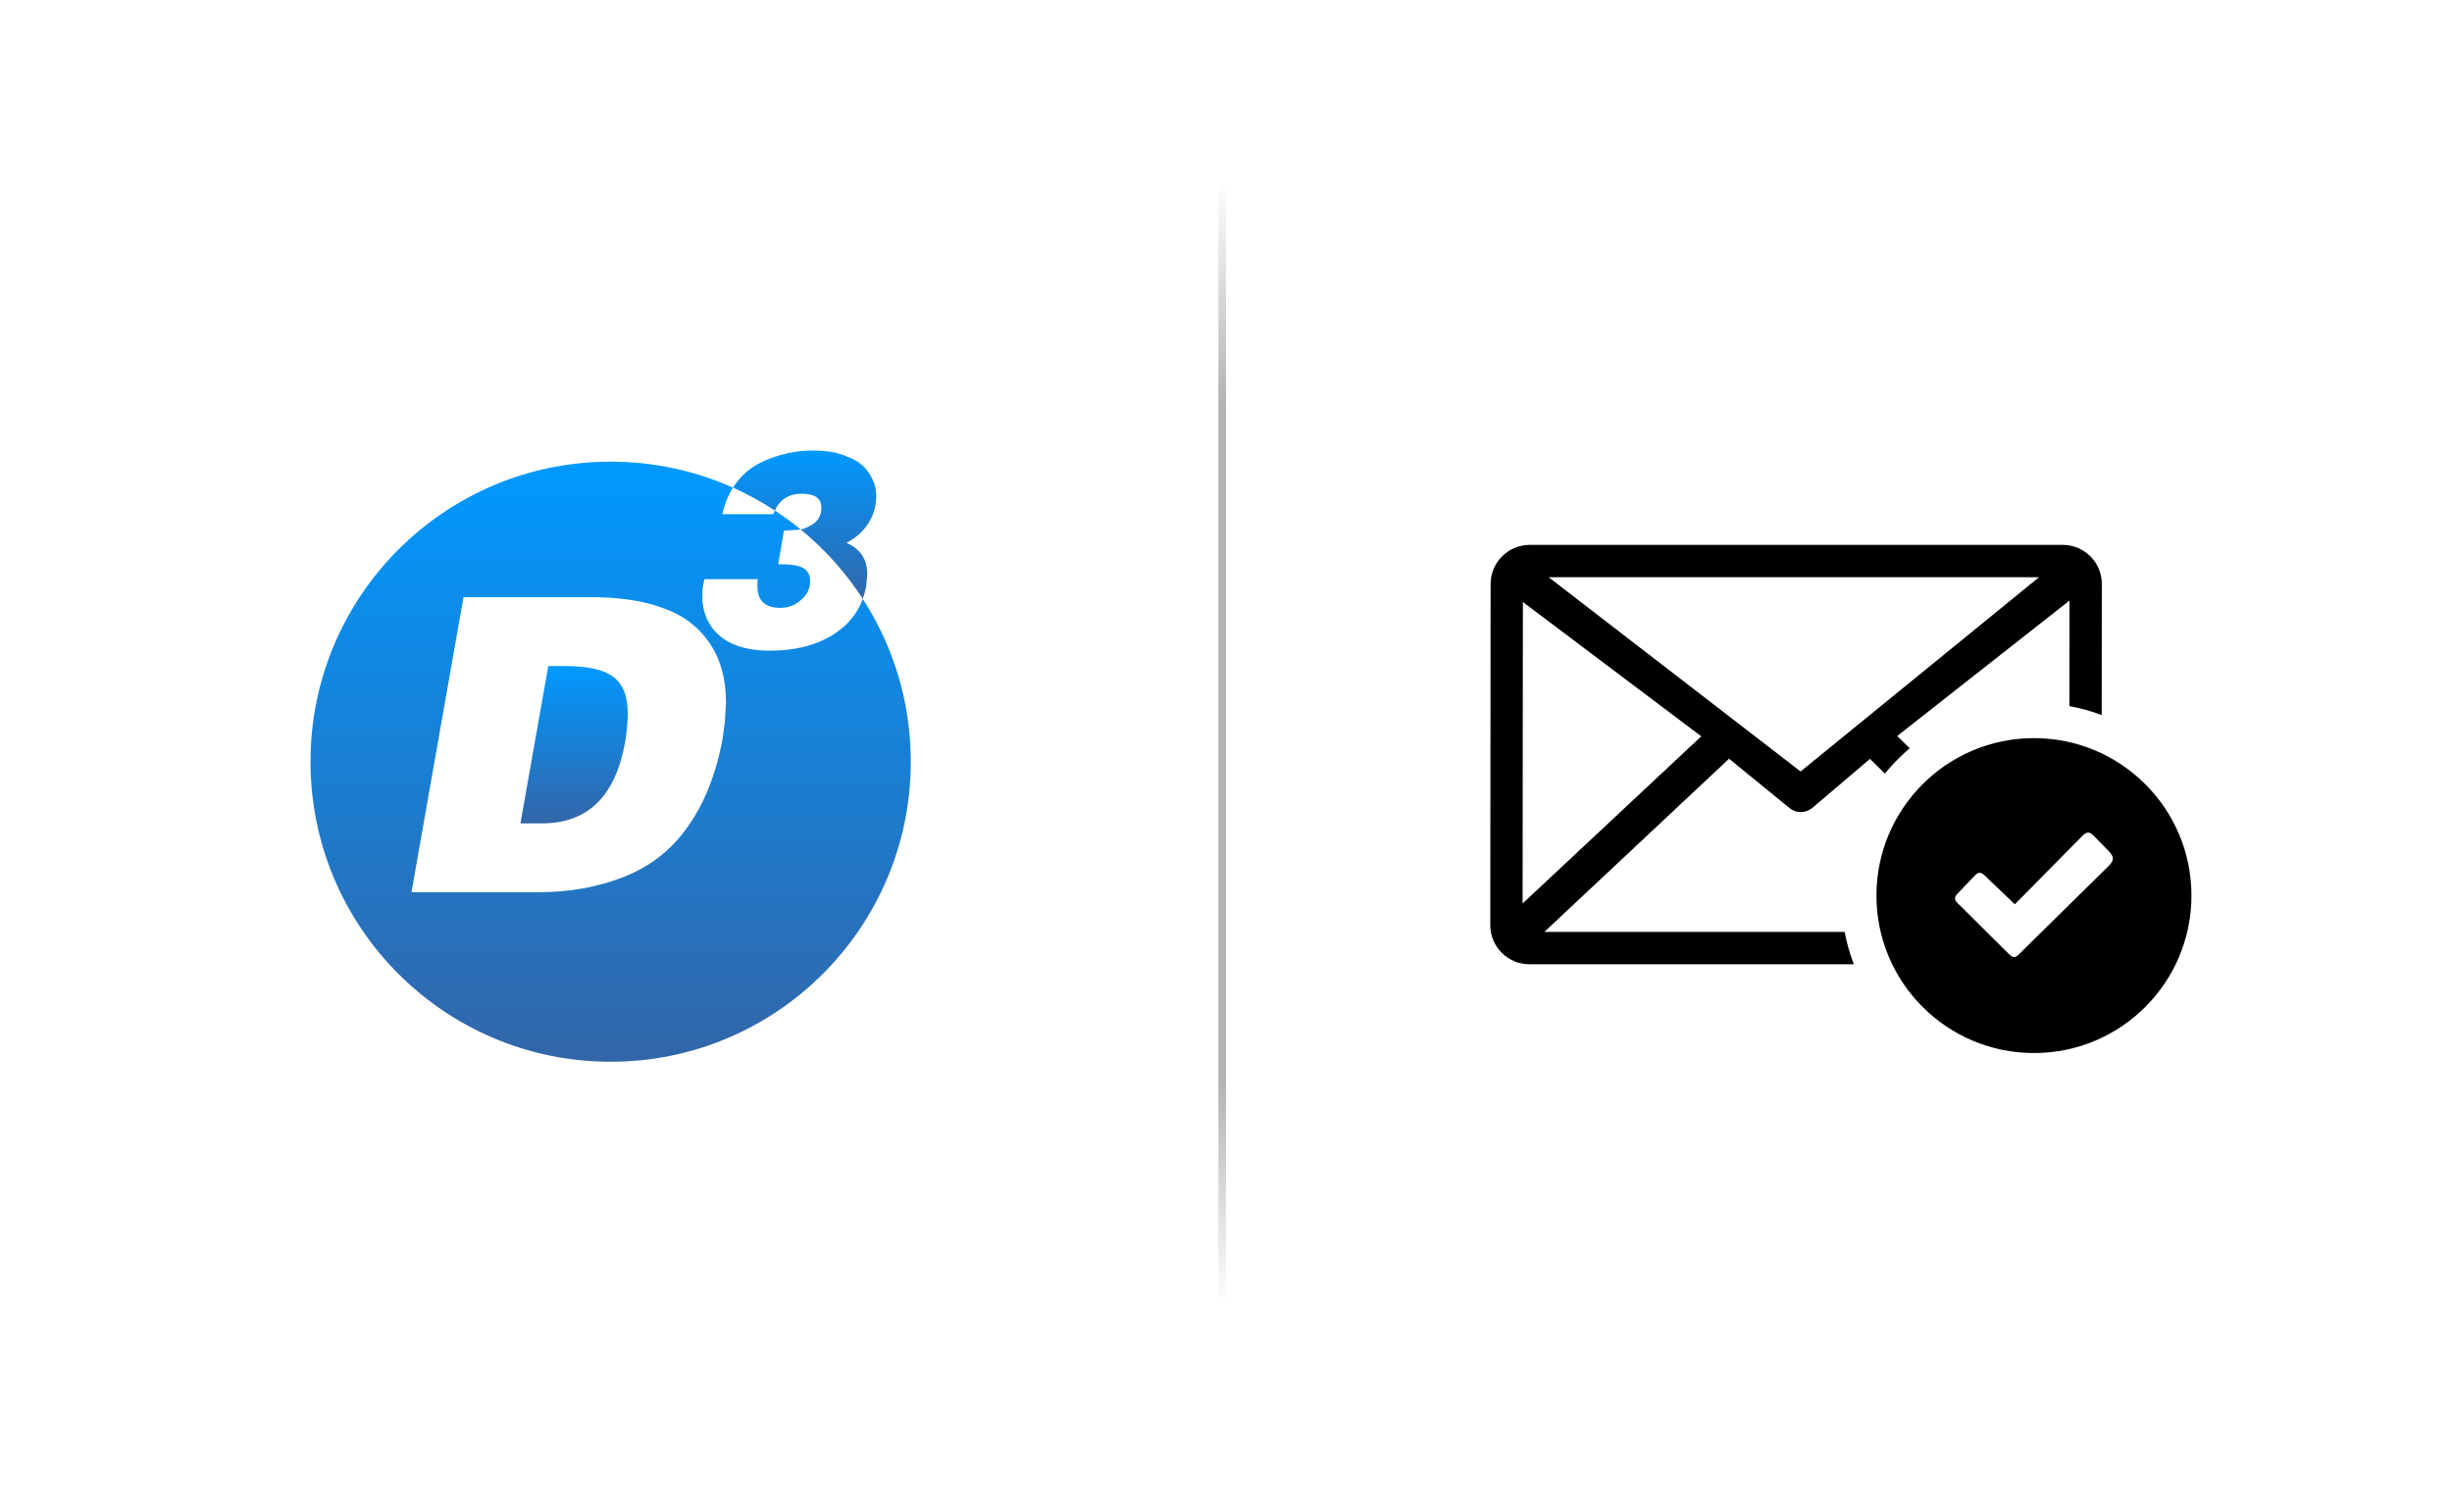
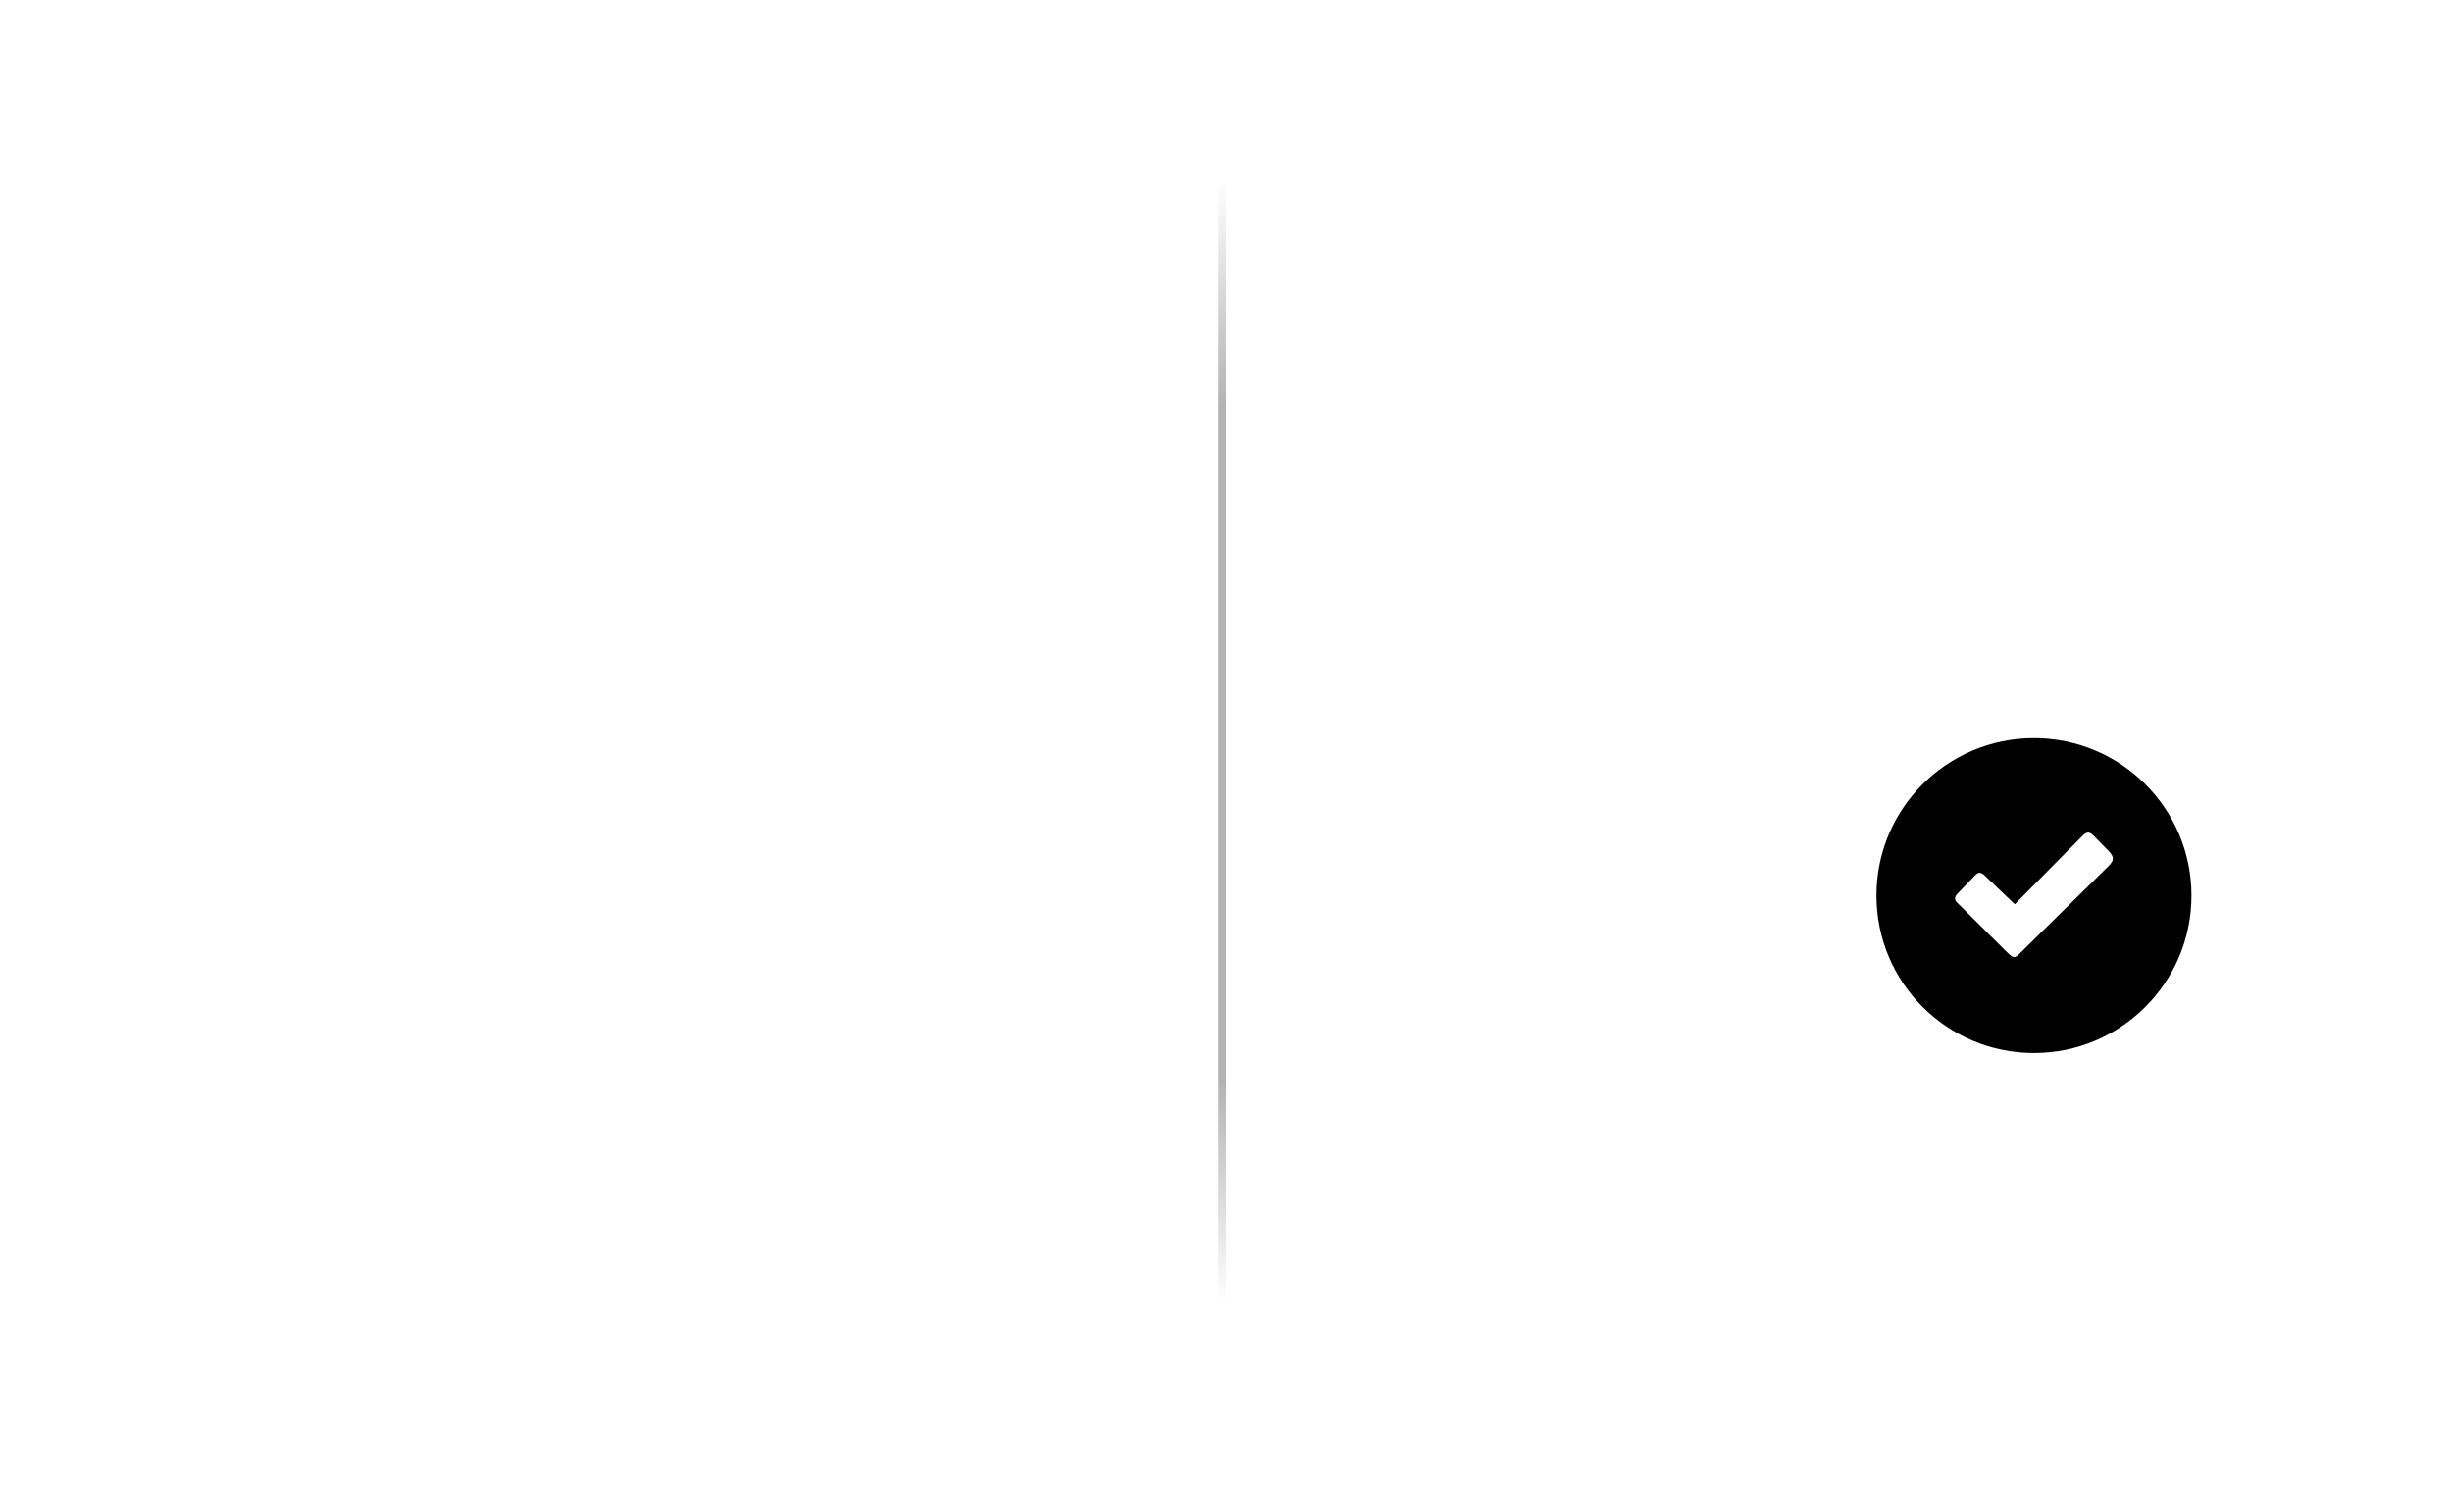
<svg xmlns="http://www.w3.org/2000/svg" version="1.1" id="Ebene_1" x="0px" y="0px" width="201px" height="124px" viewBox="0 0 201 124" enable-background="new 0 0 201 124" xml:space="preserve">
  <g>
    <linearGradient id="SVGID_1_" gradientUnits="userSpaceOnUse" x1="393.08" y1="-190.992" x2="393.08" y2="-178.094" gradientTransform="matrix(1 0 0 -1 -346.019 -123.481)">
      <stop offset="0.006" style="stop-color:#3266A9" />
      <stop offset="1" style="stop-color:#0099FF" />
    </linearGradient>
-     <path fill="url(#SVGID_1_)" d="M50.282,55.502c-0.784-0.592-2.104-0.888-3.961-0.888h-1.376l-2.283,12.898h1.779   c3.76,0,6.032-2.244,6.815-6.733c0.134-0.871,0.202-1.642,0.202-2.313C51.457,57.081,51.064,56.093,50.282,55.502z" />
    <linearGradient id="SVGID_2_" gradientUnits="userSpaceOnUse" x1="411.981" y1="-172.584" x2="411.981" y2="-160.423" gradientTransform="matrix(1 0 0 -1 -346.019 -123.481)">
      <stop offset="0.006" style="stop-color:#3266A9" />
      <stop offset="1" style="stop-color:#0099FF" />
    </linearGradient>
-     <path fill="url(#SVGID_2_)" d="M65.72,40.482c1.074,0,1.611,0.381,1.611,1.143c0,0.701-0.321,1.201-0.962,1.5   c-0.209,0.119-0.366,0.194-0.471,0.224c-0.065,0.019-0.158,0.037-0.271,0.056c1.98,1.621,3.702,3.544,5.097,5.699   c0.117-0.321,0.21-0.658,0.277-1.013l0.09-1.008c0-1.223-0.568-2.081-1.701-2.574c0.776-0.402,1.376-0.94,1.801-1.611   c0.425-0.672,0.638-1.418,0.638-2.239c0-0.642-0.198-1.265-0.593-1.868c-0.396-0.605-0.98-1.049-1.757-1.333   c-0.433-0.193-0.876-0.328-1.332-0.402c-0.456-0.075-1.003-0.113-1.645-0.113c-0.82,0-1.663,0.124-2.529,0.37   c-0.865,0.246-1.6,0.563-2.204,0.952c-0.604,0.389-1.13,0.907-1.578,1.557c-0.036,0.052-0.066,0.109-0.101,0.163   c1.196,0.534,2.341,1.163,3.426,1.874C63.947,40.943,64.68,40.482,65.72,40.482z" />
    <linearGradient id="SVGID_3_" gradientUnits="userSpaceOnUse" x1="396.077" y1="-210.541" x2="396.077" y2="-161.335" gradientTransform="matrix(1 0 0 -1 -346.019 -123.481)">
      <stop offset="0.006" style="stop-color:#3266A9" />
      <stop offset="1" style="stop-color:#0099FF" />
    </linearGradient>
-     <path fill="url(#SVGID_3_)" d="M70.725,49.104c-0.433,1.189-1.208,2.147-2.331,2.871c-1.425,0.918-3.182,1.377-5.271,1.377   c-1.179,0-2.175-0.176-2.988-0.525c-0.813-0.35-1.444-0.864-1.891-1.543c-0.448-0.678-0.671-1.481-0.671-2.405l0.022-0.694   l0.156-0.693h4.367l-0.028,0.179v0.179v0.246c0,1.164,0.628,1.746,1.884,1.746c0.635,0,1.201-0.217,1.696-0.649   c0.495-0.434,0.742-0.94,0.742-1.522c0-0.522-0.194-0.887-0.582-1.097c-0.329-0.208-1.007-0.313-2.036-0.313l0.47-2.754   l1.141-0.067c0.083-0.011,0.154-0.022,0.221-0.033c-0.674-0.551-1.378-1.067-2.11-1.546c-0.044,0.096-0.087,0.195-0.125,0.302   h-4.185c0.192-0.837,0.49-1.56,0.884-2.175c-3.064-1.372-6.46-2.133-10.034-2.133c-13.588,0-24.603,11.014-24.603,24.601   c0,13.59,11.015,24.604,24.603,24.604c13.588,0,24.604-11.018,24.604-24.607C74.66,57.532,73.214,52.949,70.725,49.104z    M59.413,59.233l-0.168,1.275c-0.538,2.953-1.511,5.404-2.921,7.35c-1.298,1.836-3.016,3.18-5.153,4.029   c-2.138,0.85-4.494,1.273-7.067,1.273H33.731l4.264-24.198h10.441c1.141,0,2.204,0.073,3.189,0.218   c0.984,0.146,1.868,0.364,2.651,0.655c1.611,0.537,2.887,1.471,3.827,2.802c0.94,1.332,1.41,2.992,1.41,4.984L59.413,59.233z" />
  </g>
  <linearGradient id="SVGID_4_" gradientUnits="userSpaceOnUse" x1="453.323" y1="-229.336" x2="439.093" y2="-139.491" gradientTransform="matrix(1 0 0 -1 -346.019 -123.481)">
    <stop offset="0" style="stop-color:#B2B2B2;stop-opacity:0" />
    <stop offset="0.2" style="stop-color:#B2B2B2" />
    <stop offset="0.8" style="stop-color:#B2B2B2" />
    <stop offset="1" style="stop-color:#B2B2B2;stop-opacity:0" />
  </linearGradient>
  <rect x="99.875" y="14.933" fill="url(#SVGID_4_)" width="0.625" height="92" />
  <g>
    <polygon fill="none" points="124.813,74.082 139.459,60.376 124.837,49.36  " />
    <polygon fill="none" points="167.146,47.329 126.95,47.329 147.603,63.256  " />
    <g>
      <path fill="none" d="M171.625,68.521c-0.479-0.495-0.728-0.178-1.118,0.217l-5.343,5.408l-2.484-2.37    c-0.283-0.27-0.503-0.29-0.776-0.004l-1.448,1.515c-0.232,0.235-0.257,0.47-0.043,0.702l3.764,3.741    c1.037,1.032,0.859,0.972,1.88-0.031l6.77-6.665c0.485-0.475,0.511-0.773,0-1.282L171.625,68.521z" />
      <path d="M166.733,60.522c-7.131,0-12.914,5.782-12.914,12.91c0,7.13,5.783,12.912,12.914,12.912    c7.129,0,12.909-5.782,12.909-12.912C179.643,66.305,173.862,60.522,166.733,60.522z M172.825,71.034l-6.77,6.665    c-1.021,1.003-0.843,1.063-1.88,0.031l-3.764-3.741c-0.214-0.232-0.189-0.467,0.043-0.702l1.448-1.515    c0.273-0.286,0.493-0.266,0.776,0.004l2.484,2.37l5.343-5.408c0.391-0.395,0.64-0.712,1.118-0.217l1.2,1.23    C173.336,70.261,173.311,70.56,172.825,71.034z" />
    </g>
-     <path d="M146.703,66.264c0.567,0.462,1.35,0.41,1.853-0.014l4.733-4.026l1.22,1.199c0.333-0.4,0.681-0.786,1.048-1.153l0.01-0.012   c0.314-0.314,0.643-0.615,0.983-0.902l-1.029-1.008l14.123-11.103l-0.007,8.651c0.914,0.169,1.797,0.417,2.647,0.734l0.011-10.749   c0.004-1.757-1.432-3.203-3.198-3.203h-43.702c-1.766,0-3.201,1.441-3.204,3.202l-0.027,27.982c0,1.757,1.43,3.202,3.199,3.202   h26.604c-0.331-0.859-0.582-1.746-0.757-2.649h-24.617l15.146-14.203L146.703,66.264z M167.146,47.329l-19.544,15.927   L126.95,47.329H167.146z M124.813,74.082l0.024-24.722l14.622,11.016L124.813,74.082z" />
  </g>
</svg>